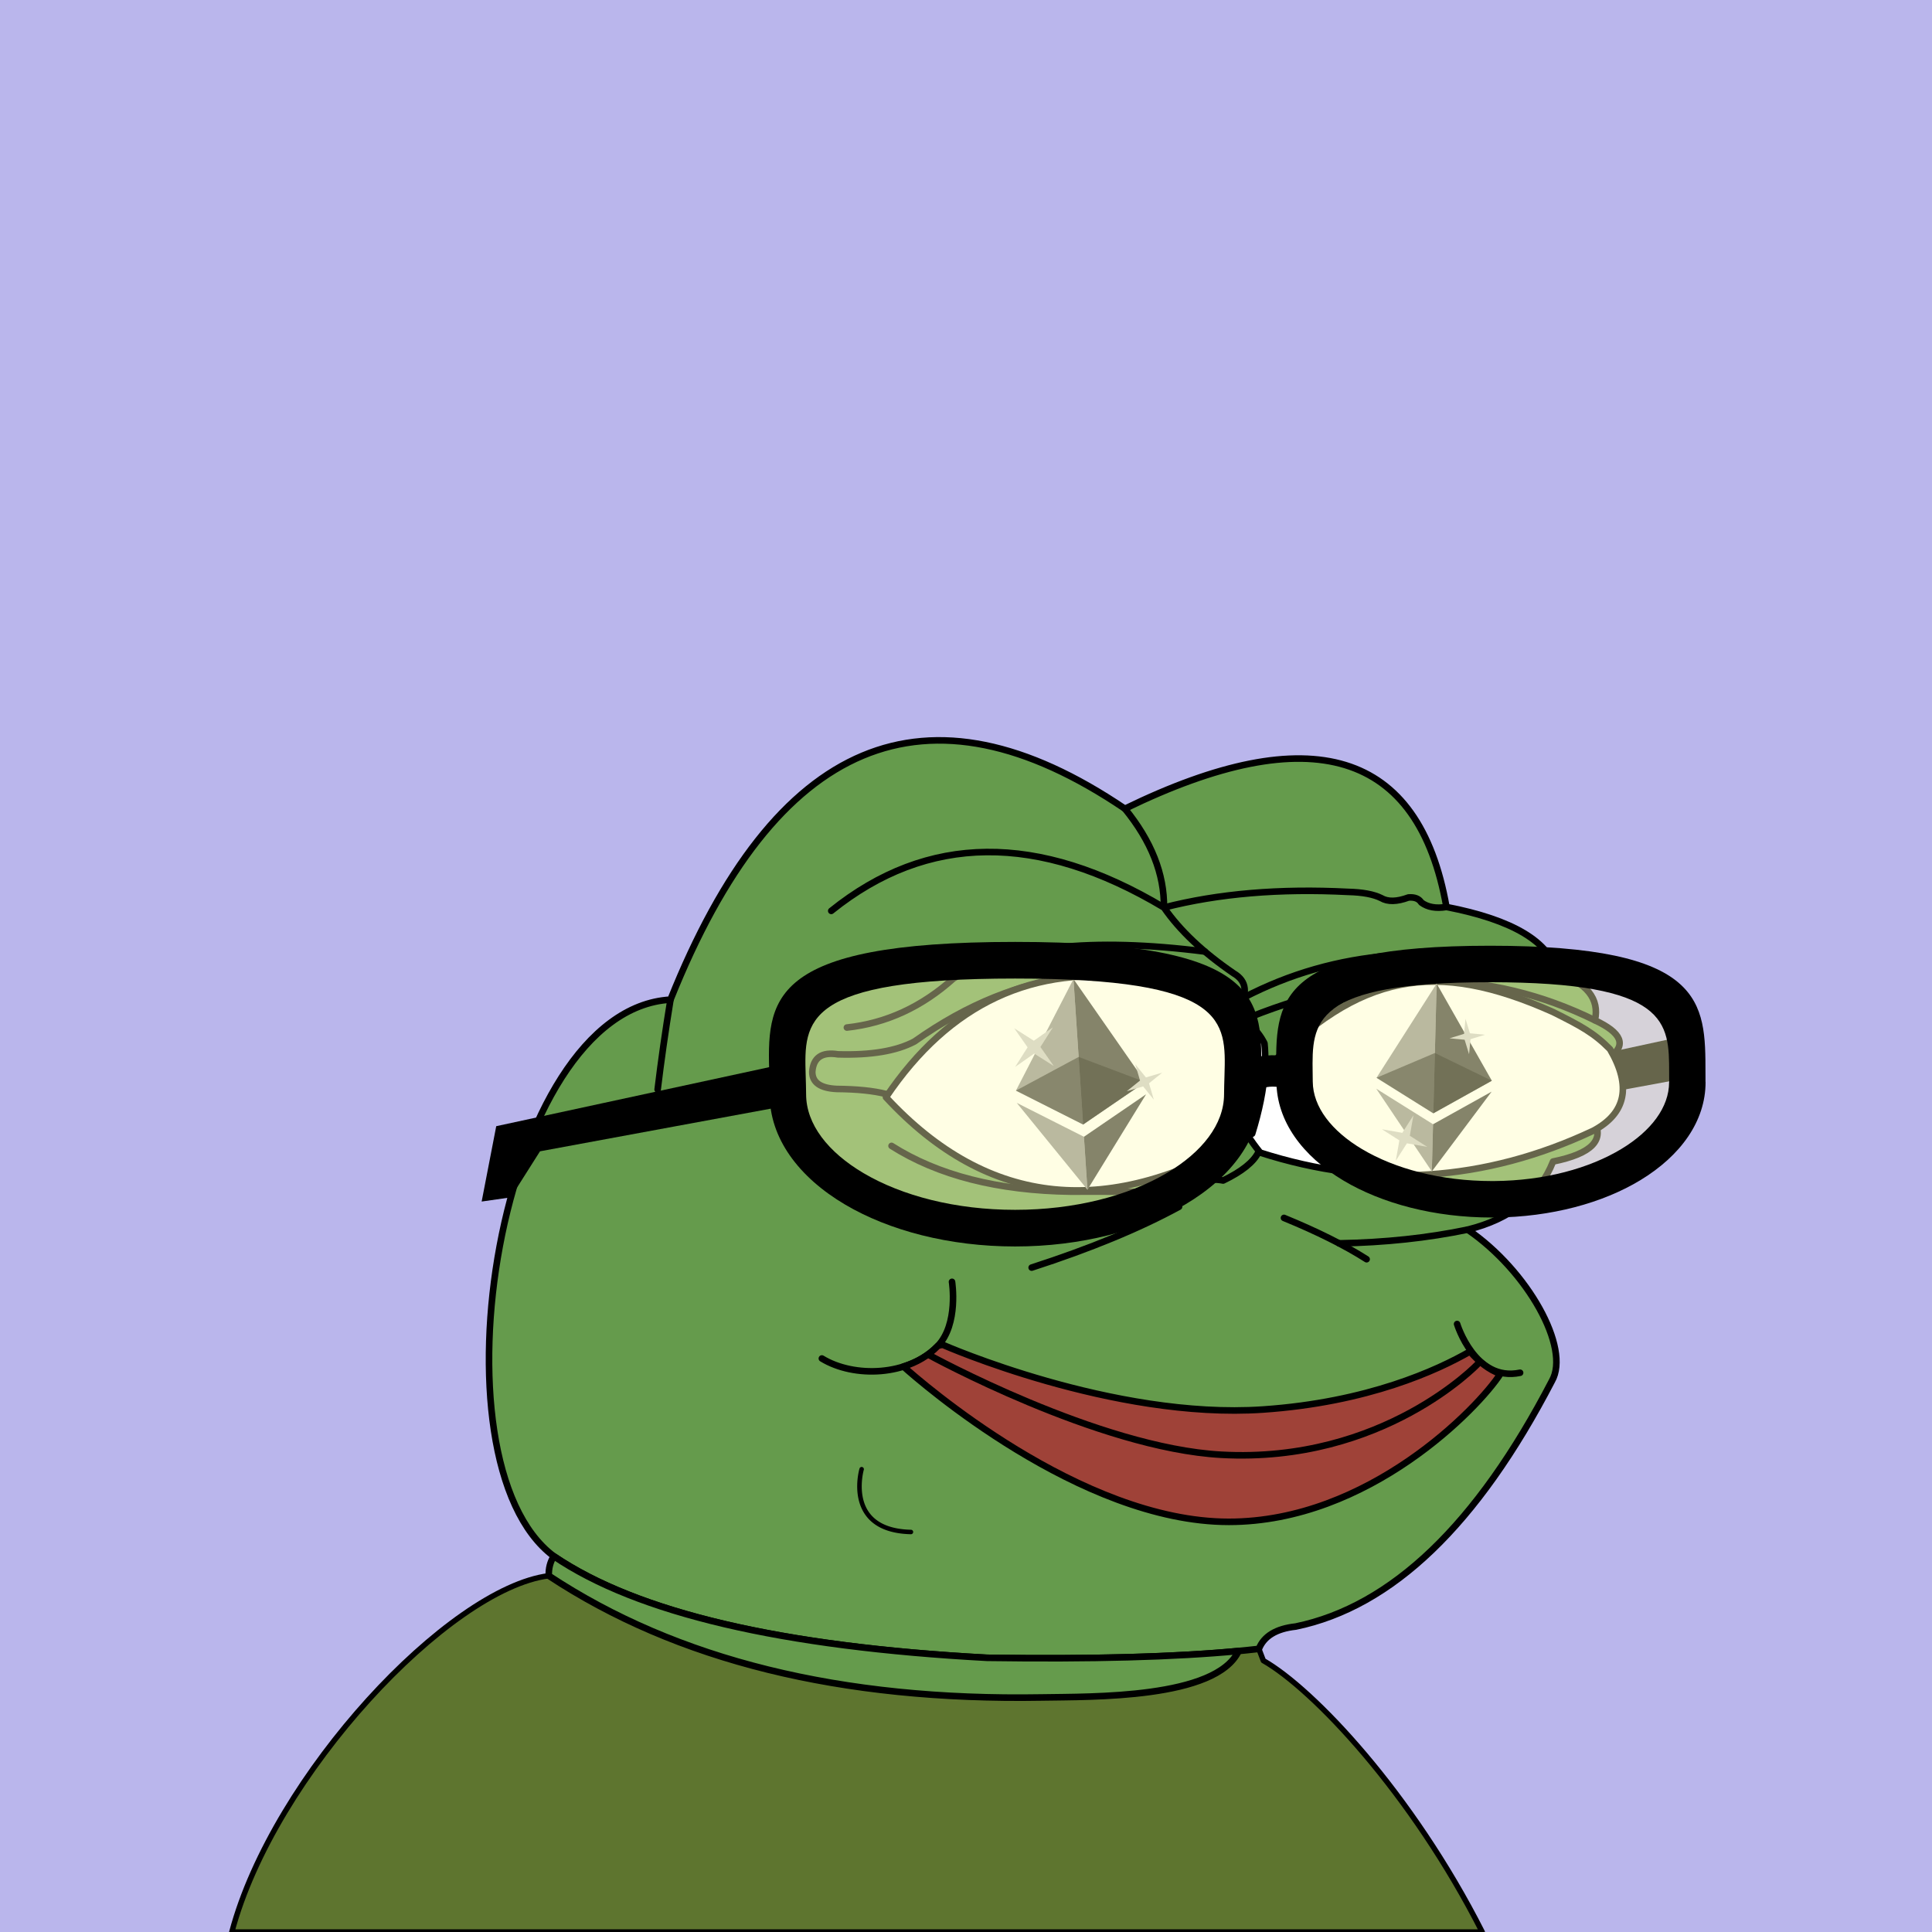
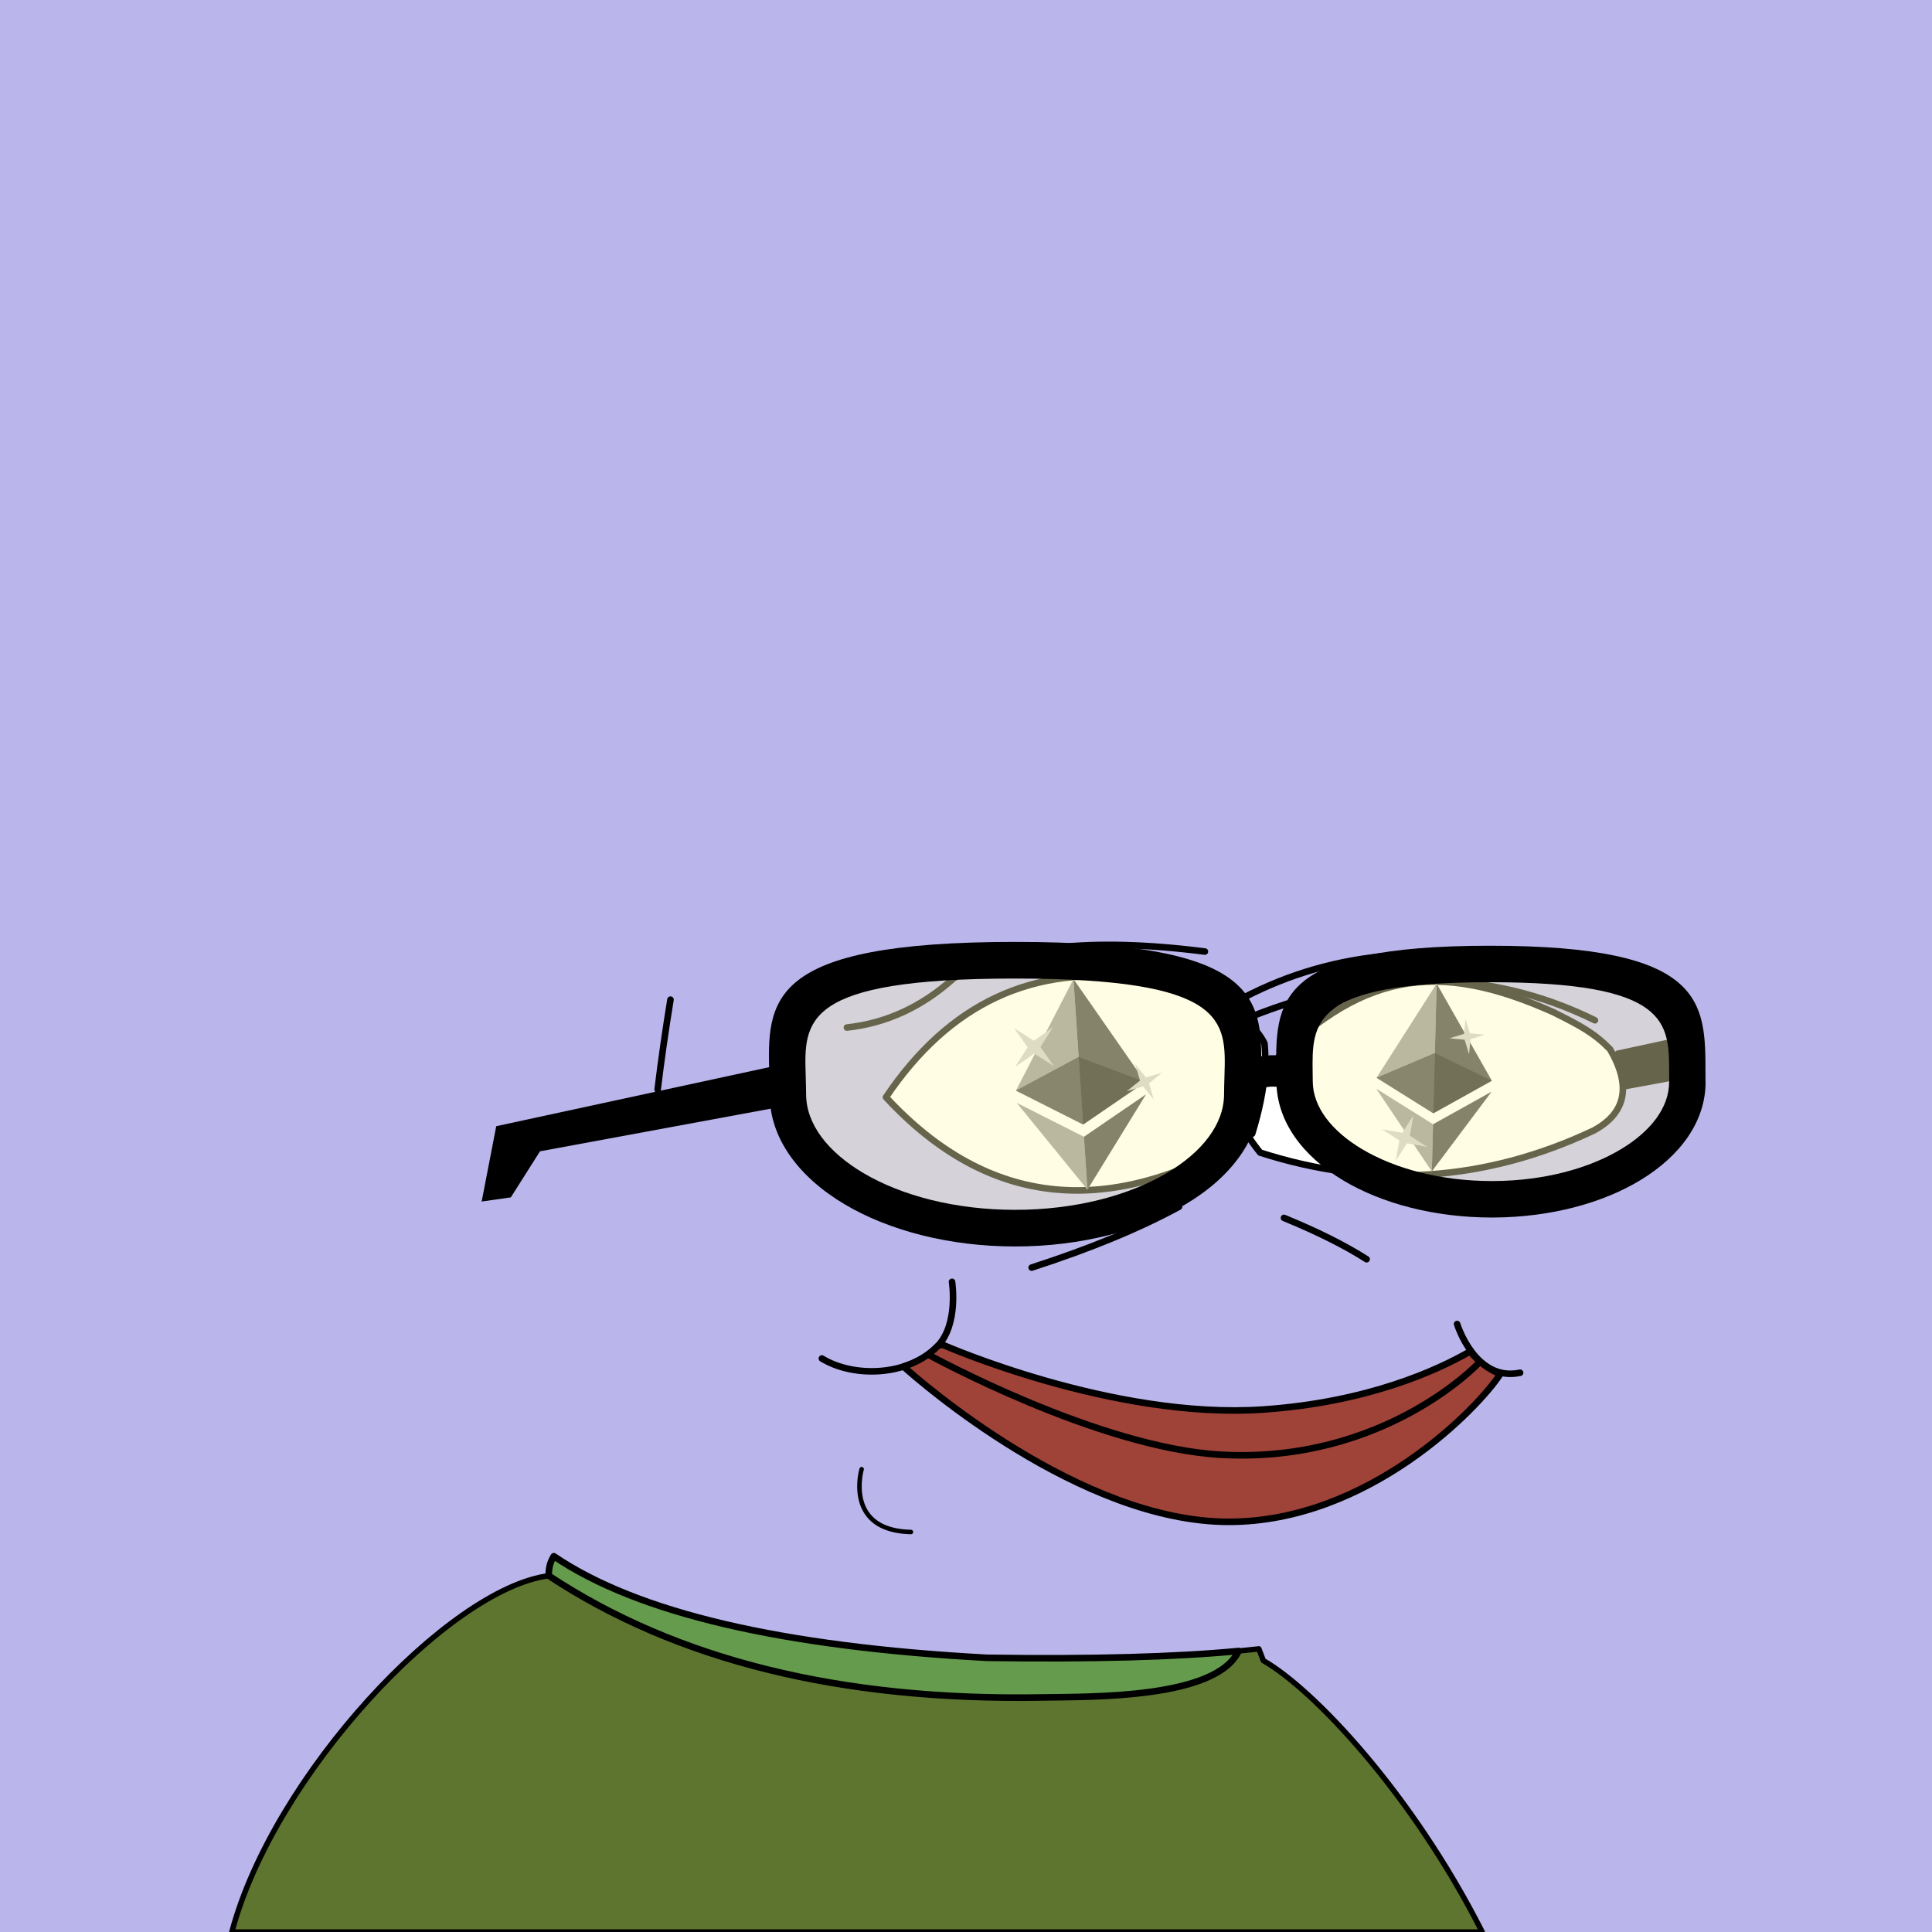
<svg xmlns="http://www.w3.org/2000/svg" viewBox="0 0 2500 2500">
  <g>
    <path d="M0 0h2500v2500H0z" style="fill-rule:evenodd;clip-rule:evenodd;fill:#bab6ec" />
    <path d="m1634.754 2148.807-5.78-15.17-26.192 2.763.003.001c-29.47 61.966-189.929 58.995-254.948 60.108-259.599 4.447-472.17-48.054-637.709-157.502C580.824 2055.622 354.002 2296.891 300 2500h1618c-91.142-179.869-218.683-314.412-283.246-351.193z" style="fill-rule:evenodd;clip-rule:evenodd;fill:#5e752f;stroke:#000;stroke-linecap:round;stroke-linejoin:round;stroke-width:7px" />
-     <path d="M867.603 1293.527c135.408-338.495 331.41-420.844 588.004-247.048 241.577-117.709 380.271-75.33 416.082 127.137 85.736 16.593 133.412 45.005 143.028 85.238 38.849 13.16 55.222 33.628 49.121 61.401 34.595 16.186 41.096 32.078 19.504 47.676 27.655 37.786 20.431 64.754-21.671 80.905 15.662 25.919-1.675 43.978-52.01 54.177-17.8 44.837-54.641 74.213-110.522 88.128 78.07 53.384 133.361 153.359 109.076 195.761-96.726 186.205-207.247 292.151-331.565 317.84-25.241 2.762-41.134 12.394-47.676 28.895-84.606 9.871-201.87 13.723-351.791 11.557-265.722-14.316-452.573-58.139-560.555-131.47-164.698-122.801-72.235-707.194 150.975-720.197z" style="fill-rule:evenodd;clip-rule:evenodd;fill:#659b4c;stroke:#000;stroke-width:8.504;stroke-linecap:round;stroke-linejoin:round;stroke-miterlimit:2.613" />
+     <path d="M867.603 1293.527z" style="fill-rule:evenodd;clip-rule:evenodd;fill:#659b4c;stroke:#000;stroke-width:8.504;stroke-linecap:round;stroke-linejoin:round;stroke-miterlimit:2.613" />
    <path d="m1602.782 2136.4.003.001c-29.47 61.966-189.929 58.995-254.948 60.108-259.599 4.447-472.17-48.054-637.709-157.502-.339-9.494 1.828-17.921 6.501-25.282 107.982 73.33 294.833 117.153 560.555 131.47 135.024 1.951 243.553-.981 325.598-8.795z" style="fill-rule:evenodd;clip-rule:evenodd;fill:#659b4c;stroke:#000;stroke-width:8.504;stroke-linecap:round;stroke-linejoin:round;stroke-miterlimit:2.613" />
    <path d="M867.603 1293.527c-6.666 40.876-12.204 79.643-16.615 116.301M1525.676 1561.525c-51.268 27.946-114.836 54.192-190.704 78.737M1661.48 1575.972c43.172 17.706 78.809 35.524 106.91 53.455" style="fill-rule:evenodd;clip-rule:evenodd;fill:none;stroke:#000;stroke-width:8.504;stroke-linecap:round;stroke-linejoin:round;stroke-miterlimit:2.613" />
-     <path d="M1899.139 1591.141c-51.724 10.804-107.176 16.714-166.355 17.731M1153.659 1482.787c60.118 38.148 137.411 57.893 231.879 59.234 39.01-.234 79.221.007 120.635.722 32.19-13.808 57.713-18.865 76.571-15.17 48.169-23.217 60.691-48.499 37.562-75.848M1455.607 1046.479c34.191 41.927 51.047 84.546 50.566 127.858-162.616-97.202-306.126-95.756-430.529 4.334M1871.688 1173.615c-13.481 2.256-24.317.329-32.506-5.78-3.124-4.977-8.661-7.145-16.614-6.501-15.036 5.566-26.834 5.807-35.396.723-9.792-4.853-23.998-7.501-42.619-7.946-88.686-4.572-168.146 2.17-238.38 20.226 20.481 29.685 50.58 58.098 90.295 85.239 17.034 9.995 18.72 25.887 5.057 47.676-140.781-70.757-280.197-57.274-418.249 40.452-23.248 12.323-56.235 17.861-98.964 16.615-20.681-3.351-31.758 4.112-33.229 22.393-.159 13.995 10.436 21.459 31.784 22.394 26.147.214 47.337 2.38 63.568 6.501" style="fill-rule:evenodd;clip-rule:evenodd;fill:none;stroke:#000;stroke-width:8.504;stroke-linecap:round;stroke-linejoin:round;stroke-miterlimit:2.613" />
    <path d="M1559.124 1231.308c-146.388-18.638-254.816-7.048-325.282 34.77-40.94 36.795-86.93 57.984-137.972 63.568M1609.225 1290.928c119.034-61.942 254.197-72.633 405.492-32.075" style="fill-rule:evenodd;clip-rule:evenodd;fill:none;stroke:#000;stroke-width:8.504;stroke-linecap:round;stroke-linejoin:round;stroke-miterlimit:2.613" />
    <path d="M1618.139 1315.921c160.721-64.233 309.287-62.788 445.699 4.334" style="fill-rule:evenodd;clip-rule:evenodd;fill:none;stroke:#000;stroke-width:8.504;stroke-linecap:round;stroke-linejoin:round;stroke-miterlimit:2.613" />
    <path d="M1620.306 1466.956c-183.453 111.72-341.41 96.015-473.87-47.117 81.906-121.626 190.983-172.513 327.231-152.66 89.674 17.696 143.851 45.337 162.532 82.927 3.367 32.798-1.93 71.748-15.893 116.85z" style="fill-rule:evenodd;clip-rule:evenodd;fill:#fff;stroke:#000;stroke-width:8.504;stroke-linecap:round;stroke-linejoin:round;stroke-miterlimit:2.613" />
    <path d="M1630.669 1491.471c-6.027-7.507-11.21-14.636-15.568-21.395 1.734-1.036 3.466-2.061 5.204-3.12 9.248-29.871 14.693-57.043 16.338-81.517h.002C1758.983 1258.423 1857.5 1241.5 2009.5 1309.5c36 18 53 27 73.842 48.144 27.951 47.779 20.728 82.96-21.671 105.543-140.469 66.024-284.136 75.452-431.002 28.284z" style="fill-rule:evenodd;clip-rule:evenodd;fill:#fff;stroke:#000;stroke-width:8.504;stroke-linecap:round;stroke-linejoin:round;stroke-miterlimit:2.613" />
    <g>
      <g>
        <path d="m1481.919 1400.159-92.84-133.273-74.46 144.369 86.945 43.881z" style="fill:#fff" />
        <path d="m1402.615 1470.989-86.945-43.882 91.484 112.321 75.882-123.421z" style="fill:#fff" />
      </g>
      <g>
        <path d="m1314.619 1411.255 86.945 43.882-12.485-188.25-74.46 144.368z" style="opacity:.45;fill:#010101" />
        <path d="m1395.762 1367.655-81.143 43.6 86.945 43.882 80.356-54.977-86.158-32.505z" style="opacity:.6;fill:#010101" />
        <path d="m1389.079 1266.886 12.485 188.25 80.356-54.977-92.841-133.273z" style="opacity:.8;fill:#010101" />
        <path d="m1315.67 1427.107 91.484 112.322-4.539-68.44-86.945-43.882z" style="opacity:.45;fill:#010101" />
        <path d="m1402.615 1470.989 4.539 68.44 75.883-123.421-80.422 54.981z" style="opacity:.8;fill:#010101" />
      </g>
    </g>
    <path d="m1363.604 1379.428-25.409-16.114-24.623 17.29 16.114-25.409-17.29-24.623 25.409 16.114 24.623-17.29-16.114 25.409zM1493.024 1422.931l-13.836-17.122-21.119 6.215 17.122-13.836-6.215-21.119 13.836 17.122 21.119-6.215-17.122 13.836z" style="fill-rule:evenodd;clip-rule:evenodd;fill:#c8c8c8" />
    <g>
      <g>
        <path d="m1930.449 1398.454-71.423-125.74-77.807 121.911 73.498 46.006z" style="fill:#fff" />
        <path d="m1854.355 1454.771-73.499-46.006 71.932 107.054 77.357-103.224z" style="fill:#fff" />
      </g>
      <g>
        <path d="m1781.219 1394.625 73.499 46.006 4.308-167.917-77.807 121.911z" style="opacity:.45;fill:#010101" />
        <path d="m1856.719 1362.598-75.501 32.027 73.499 46.006 75.732-42.177-73.73-35.856z" style="opacity:.6;fill:#010101" />
        <path d="m1859.026 1272.714-4.308 167.917 75.732-42.177-71.424-125.74z" style="opacity:.8;fill:#010101" />
        <path d="m1780.856 1408.765 71.932 107.054 1.566-61.048-73.498-46.006z" style="opacity:.45;fill:#010101" />
        <path d="m1854.355 1454.771-1.566 61.047 77.357-103.223-75.791 42.176z" style="opacity:.8;fill:#010101" />
      </g>
    </g>
    <path d="m1846.912 1484.068-26.384-4.631-14.392 22.593 4.631-26.384-22.593-14.392 26.384 4.631 14.392-22.593-4.631 26.384zM1900.959 1364.173l-5.739-18.74-19.509-1.883 18.741-5.74 1.883-19.509 5.739 18.741 19.509 1.883-18.74 5.739z" style="fill-rule:evenodd;clip-rule:evenodd;fill:#c8c8c8" />
    <g>
      <path d="M1112.188 1900.31c-.426 1.446-10.167 35.675 8.04 60.572 11.39 15.58 31.063 23.789 58.469 24.411a2.899 2.899 0 0 0 2.962-2.834 2.909 2.909 0 0 0-2.834-2.969c-25.483-.577-43.615-7.984-53.895-22.01-16.524-22.554-7.274-55.21-7.175-55.534a2.915 2.915 0 0 0-1.971-3.604 2.901 2.901 0 0 0-3.596 1.968z" />
    </g>
    <path d="M1885.491 1713.279s23.073 75.359 81.509 63.054M1231.896 1658.682s8.761 54.719-18.454 83.045c-37.677 39.216-108.42 41.522-149.942 16.148" style="fill:none;stroke:#000;stroke-width:8.504;stroke-linecap:round;stroke-linejoin:round" />
    <g>
      <path d="M1902.22 1748.809c-41.869 24.118-132.209 65.856-268.125 75.124-193.763 13.21-413.945-83.671-413.945-83.671-1.764 0-4.023.495-6.573 1.316-.047.049-.088.099-.135.149-12.066 12.561-27.54 21.289-44.343 26.582 21.129 18.959 228.941 200.949 420.959 200.949 180.769 0 322.957-147.284 351.463-191.5-14.71-5.151-28.195-15.946-39.301-28.949z" style="fill:#9f4238;stroke:#000;stroke-width:8.504;stroke-linecap:round;stroke-linejoin:round" />
    </g>
    <path d="M1201.908 1753.261s219.236 120.44 378.315 129.181c209.919 11.534 332.179-117.647 332.179-117.647" style="fill:none;stroke:#000;stroke-width:8.504;stroke-linecap:round;stroke-linejoin:round" />
    <path d="M1313.517 1242.527c326.744 0 294.009 77.61 294.009 173.347 0 95.737-131.631 173.347-294.009 173.347s-294.009-77.61-294.009-173.347c0-95.737-32.735-173.347 294.009-173.347z" style="opacity:.4;fill-rule:evenodd;clip-rule:evenodd;fill:#fffebd" />
    <path d="m1030.447 1373.317 5.394 54.171-337.079 62.296-37.754 59.589-37.752 5.416 18.876-97.508z" style="fill-rule:evenodd;clip-rule:evenodd" />
    <path d="M1313.517 1218.827c323.126 0 320.887 75.54 317.982 173.652-.187 6.313-.378 12.767-.378 23.395 0 56.846-37.383 107.309-97.819 142.941-56.698 33.429-134.441 54.106-219.786 54.106-85.346 0-163.088-20.677-219.786-54.106-60.437-35.632-97.819-86.095-97.819-142.941 0-10.628-.191-17.082-.378-23.395-2.903-98.112-5.142-173.652 317.984-173.652zm270.975 172.357c2.091-70.599 3.702-124.956-270.975-124.956-274.676 0-273.066 54.357-270.975 124.956.277 9.402.562 19.006.562 24.691 0 38.891 28.435 75.104 74.406 102.207 49.711 29.31 118.975 47.439 196.006 47.439 77.032 0 146.296-18.131 196.006-47.439 45.971-27.103 74.406-63.316 74.406-102.207.002-5.686.287-15.289.564-24.691z" style="fill-rule:evenodd;clip-rule:evenodd" />
    <path d="M1592.335 1385.306c14.301-11.527 29.984-18.032 47.043-19.51h.078c16.401-1.419 33.69 1.901 51.86 9.961l-16.275 37.135c-11.812-5.239-22.545-7.451-32.188-6.633v.006c-9.006.779-17.422 4.324-25.238 10.623l-25.28-31.582zM2086 1365l10 27 3.854 18.304 90.987-16.816-5.394-54.171-94.114 20.35z" style="fill-rule:evenodd;clip-rule:evenodd" />
    <path d="M1928.33 1247.383c-267.072 0-253.59 68.163-252.958 152.246.633 84.083 114.91 152.244 255.247 152.244s253.589-68.161 252.957-152.244c-.631-84.083 11.824-152.246-255.246-152.246z" style="opacity:.4;fill-rule:evenodd;clip-rule:evenodd;fill:#fffebd" />
    <path d="M1928.151 1270.991c-231.282 0-230.534 51.675-229.587 117.187.051 3.583.105 7.187.135 11.36.247 33.064 24.58 64.037 63.713 87.378 42.833 25.548 102.23 41.352 168.032 41.352l3.19-.013c64.772-.489 122.911-16.331 164.674-41.661 38.043-23.073 61.5-53.608 61.5-86.263h.092l-.003-.608c-.027-3.751-.03-7.53-.031-11.265-.039-65.667-.071-117.467-231.715-117.467zm-276.594 117.744c-1.334-92.218-2.385-164.957 276.595-164.959 278.624.002 278.668 72.619 278.721 164.68 0 3.637.003 7.318.032 11.08l.003.701.093.093c0 50.45-32.174 95.162-84.358 126.812-48.465 29.395-115.173 47.77-188.823 48.328h-.093l-3.282.013c-74.534-.002-142.451-18.281-191.996-47.832-53.246-31.757-86.374-76.913-86.756-127.927-.025-3.339-.083-7.197-.136-10.989z" style="fill-rule:evenodd;clip-rule:evenodd" />
  </g>
</svg>